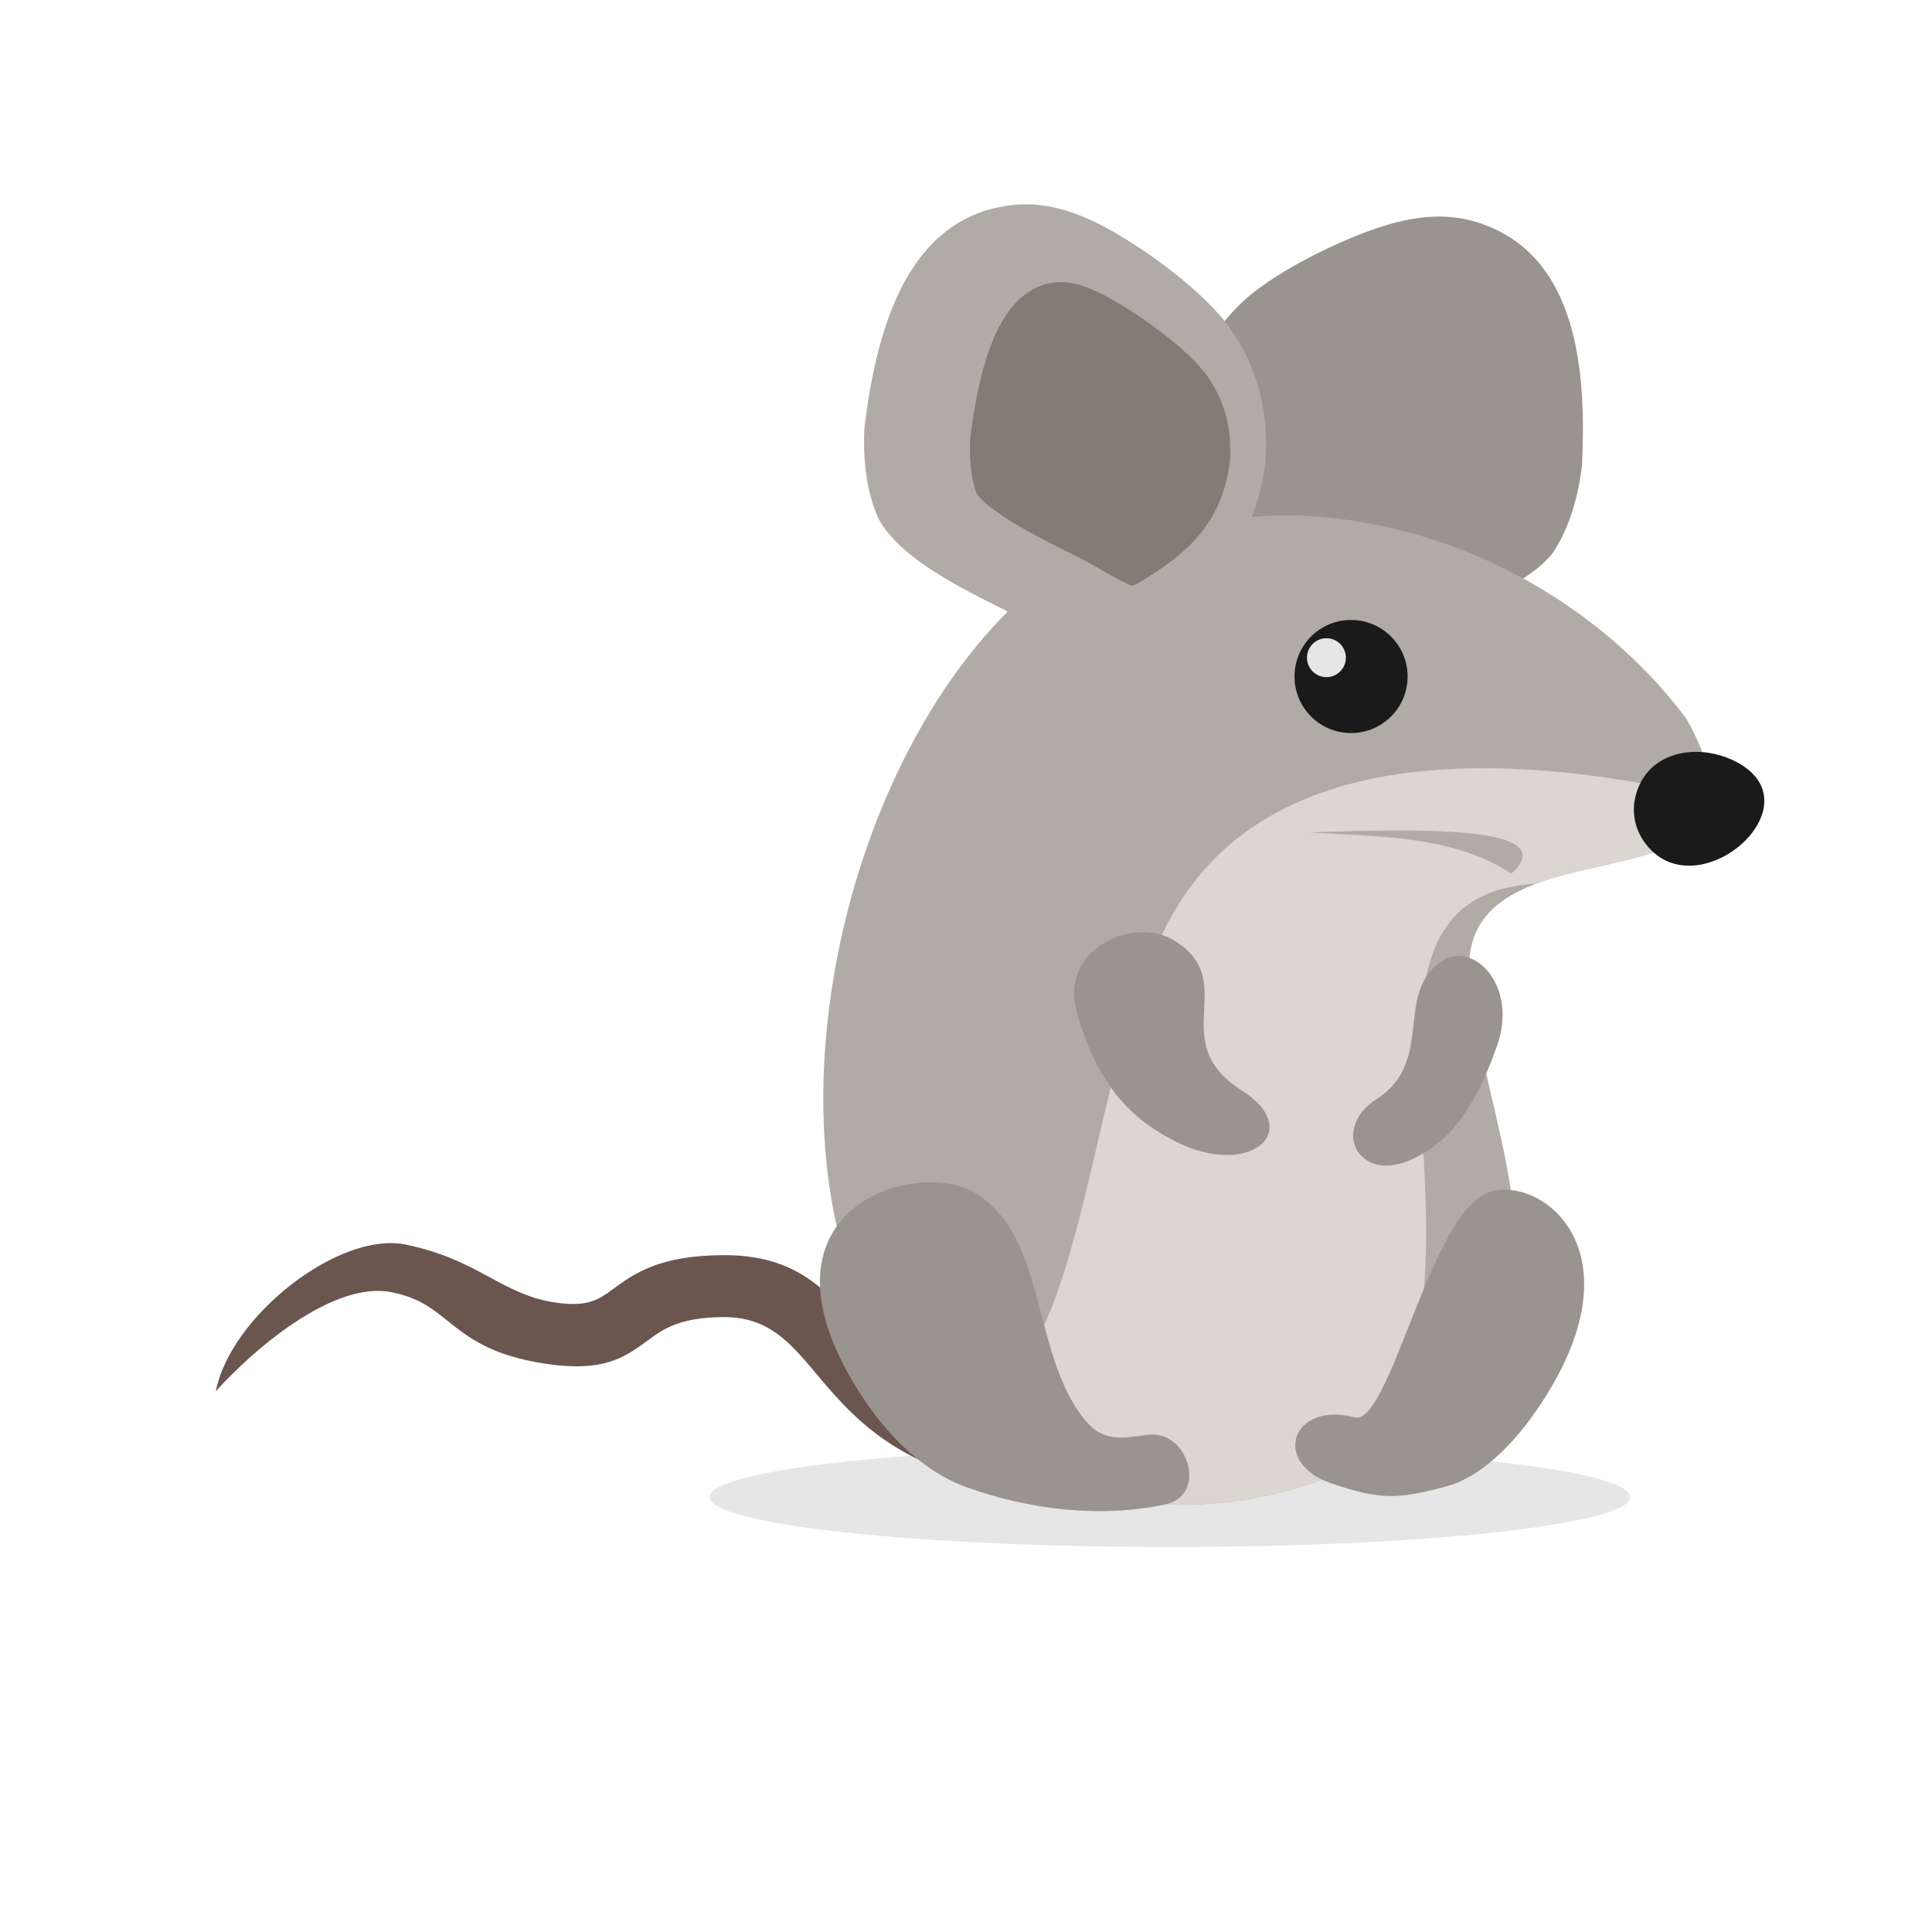
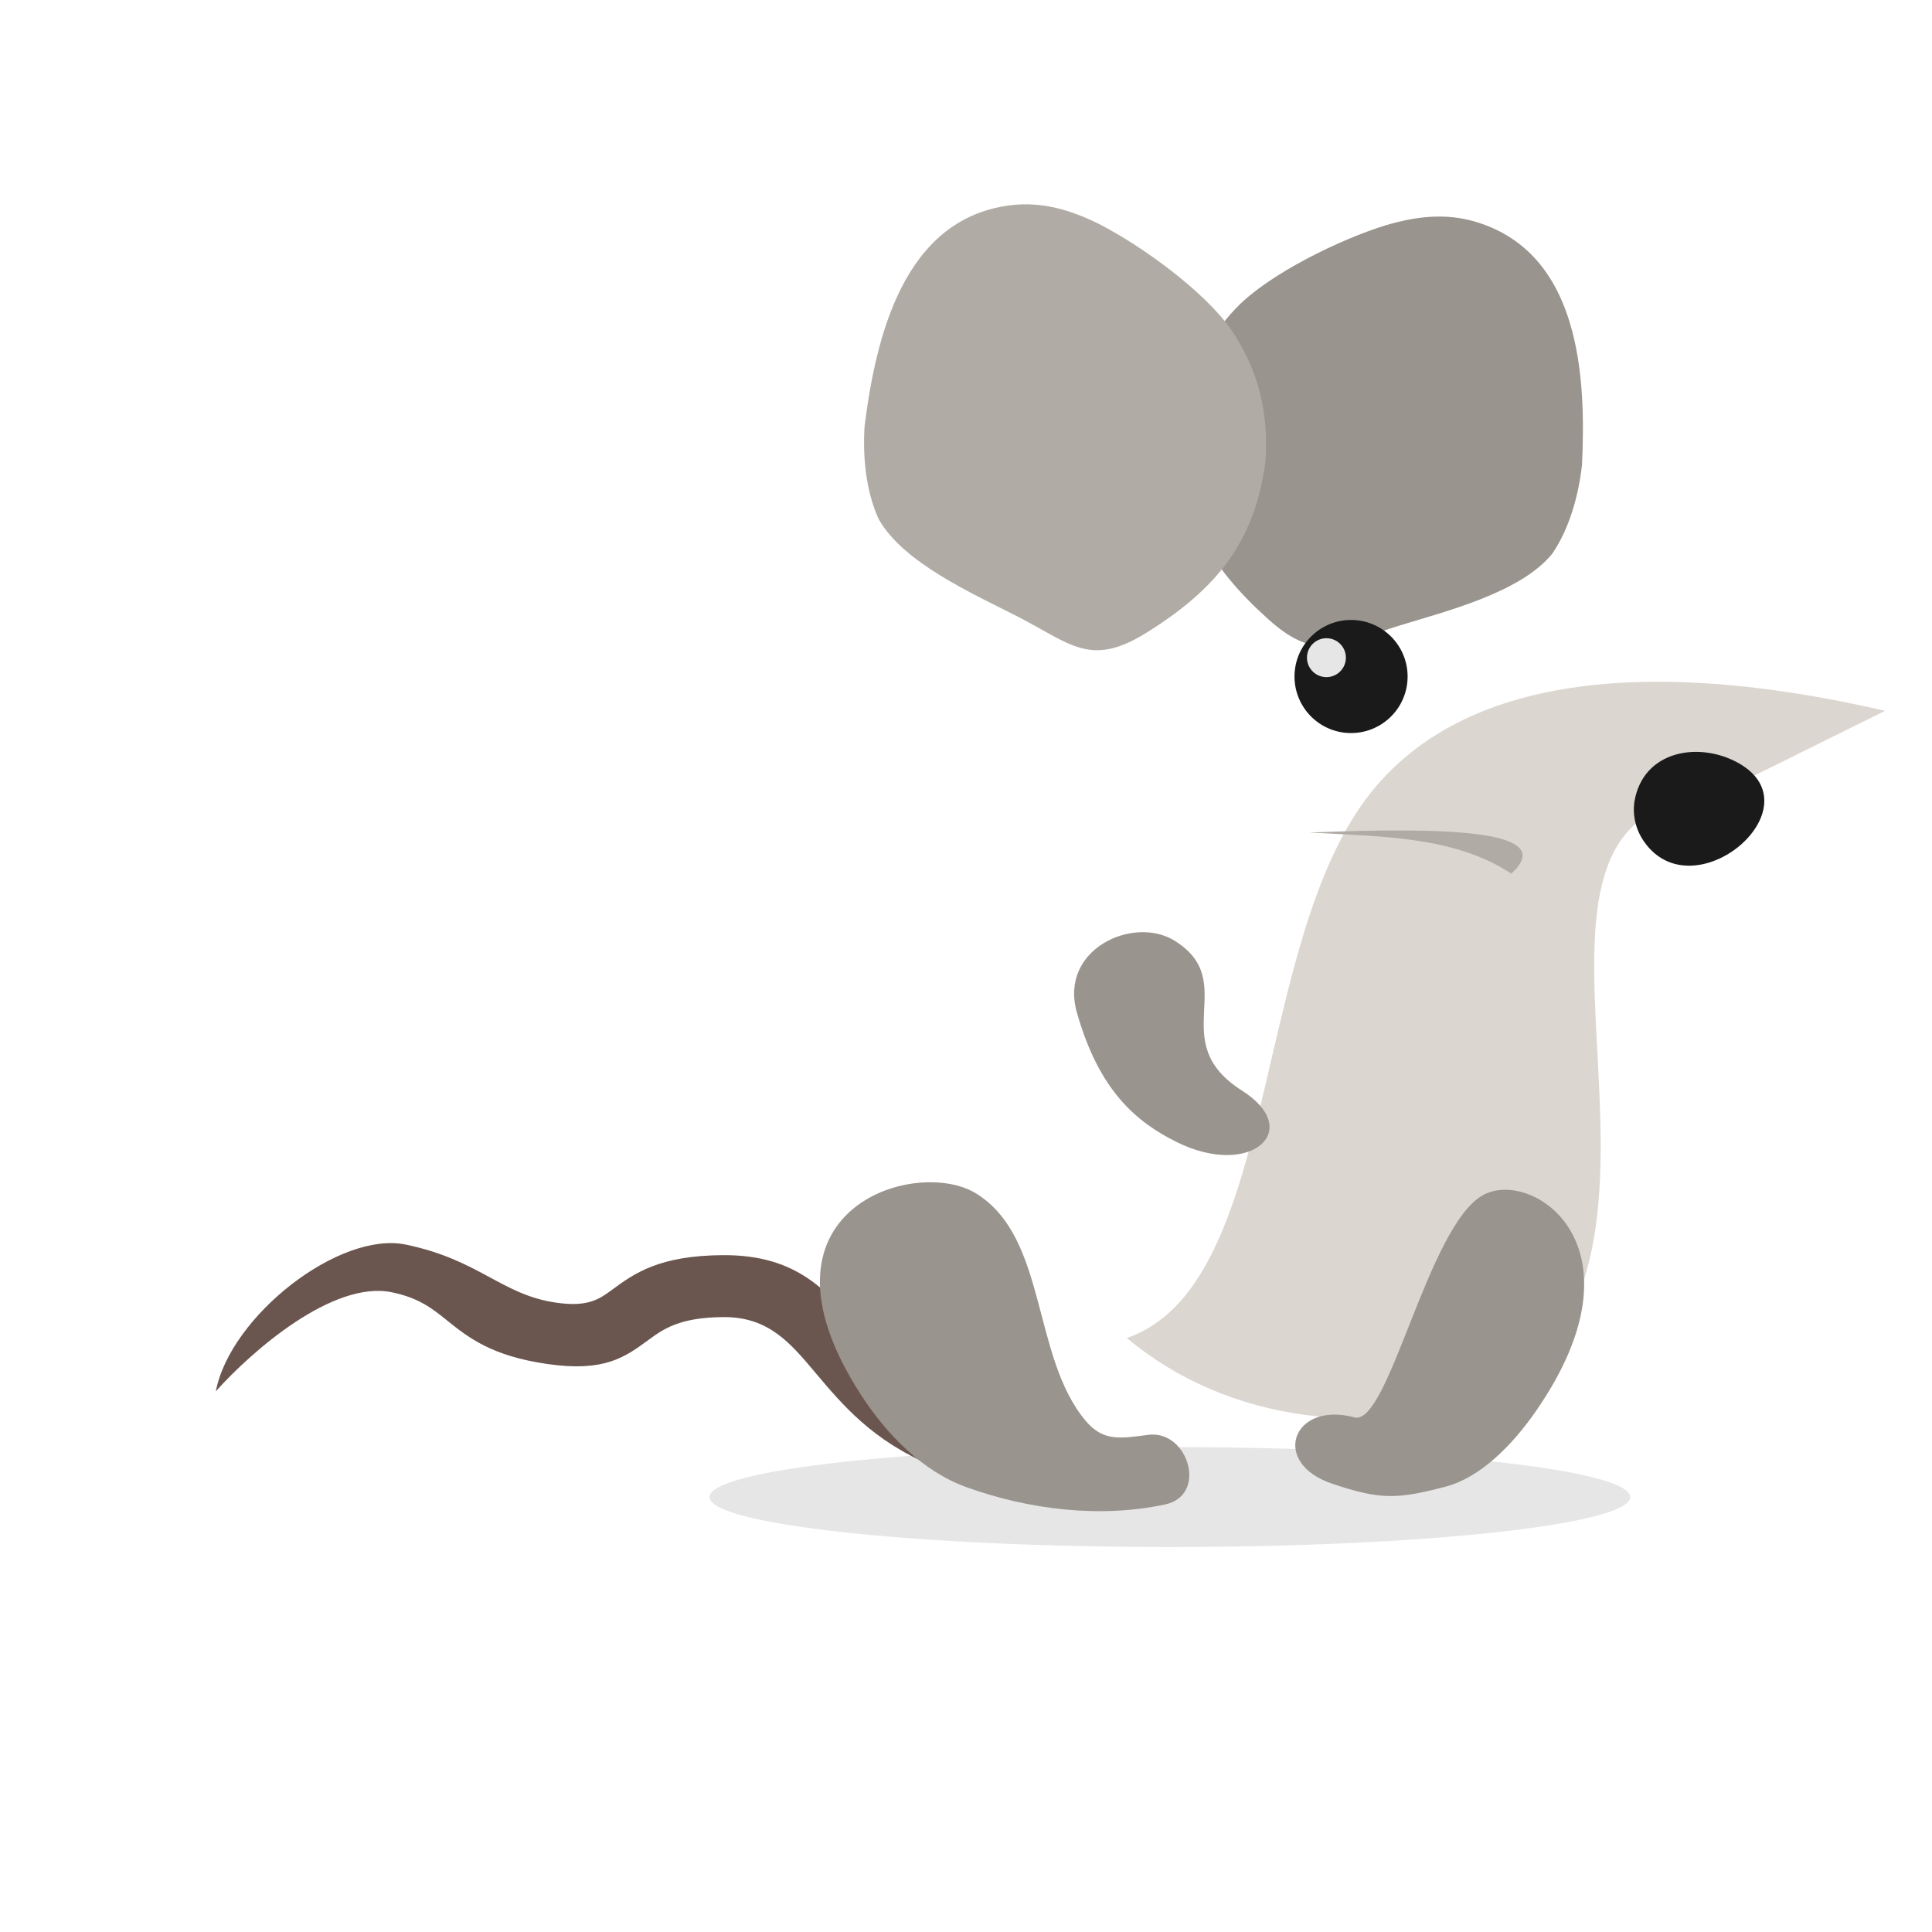
<svg xmlns="http://www.w3.org/2000/svg" version="1.1" viewBox="0 0 880 880">
  <defs>
    <clipPath id="a">
      <path d="m0 660h660v-660h-660z" />
    </clipPath>
  </defs>
  <g transform="matrix(1.333 0 0 -1.333 0 880)">
    <g clip-path="url(#a)">
      <g transform="translate(399.76 131.54)">
        <path d="m0 0c86.633 0 157.29 7.671 157.29 17.078 0 9.404-70.658 17.076-157.29 17.076s-157.29-7.672-157.29-17.076c0-9.407 70.658-17.078 157.29-17.078" fill="#e6e6e6" fill-rule="evenodd" />
      </g>
      <g transform="translate(318.37 159.43)">
        <path d="m0 0c-20.135 8.355-30.497 20.675-39.801 31.739-8.583 10.205-15.991 19.012-31.29 18.945-15.136-0.065-20.723-4.163-25.674-7.791-8.051-5.908-15.074-11.057-34.521-8.248-19.252 2.782-27.025 9.026-34.671 15.167-4.659 3.745-9.254 7.434-18.485 9.347-20.161 4.176-47.847-20.066-60.178-33.825 4.945 25.721 42.214 54.827 64.9 50.128 25.257-5.232 32.627-17.133 51.392-19.846 10.938-1.58 14.734 1.204 19.088 4.397 7.517 5.516 16.006 11.741 38.026 11.836 25.268 0.108 35.637-12.221 47.655-26.511 7.74-9.204 16.359-19.453 31.646-25.797z" fill="#6b564f" fill-rule="evenodd" />
      </g>
      <g transform="translate(403.58 513.33)">
        <path d="m0 0c-1.331-28.272 9.356-46.419 29.894-64.846 16.933-15.193 24.814-8.206 44.773-2.057 15.901 4.901 41.44 11.236 52.191 24.586 5.901 8.658 9.019 20.088 10.141 30.399 1.436 30.478-0.819 71.904-35.846 82.811-10.549 3.285-20.815 2.039-31.227-1.034-15.638-4.817-39.843-16.617-50.912-28.079-11.412-11.812-17.249-25.563-19.014-41.78" fill="#99948d" fill-rule="evenodd" />
      </g>
      <g transform="translate(436 484.09)">
-         <path d="m0 0c53.996 0.658 108.1-26.471 140.32-69.62 39.612-71.244-76.146-30.106-74.336-86.256 4.012-55.319 42.524-112.26-18.139-157.19-67.782-46.575-166.67-28.406-194.18 56.433-23.803 73.402 5.026 183.65 64.824 232.98 24.808 17.212 52.006 21.994 81.513 23.658" fill="#b0aba4" fill-rule="evenodd" />
-       </g>
+         </g>
      <g transform="translate(584.47 387.73)">
-         <path d="m0 0c-1.999-21.579-35.926-20.643-59.645-29.554l-3e-3 4e-3c-84.558-4.475 4.584-151.76-70.613-202.75-44.097-16.966-94.135-11.103-128.8 17.978 50.154 17.384 43.086 124.96 78.297 179.3 33.682 51.987 109.05 51.61 180.77 35.017" fill="#dbd6d0" fill-rule="evenodd" />
+         <path d="m0 0l-3e-3 4e-3c-84.558-4.475 4.584-151.76-70.613-202.75-44.097-16.966-94.135-11.103-128.8 17.978 50.154 17.384 43.086 124.96 78.297 179.3 33.682 51.987 109.05 51.61 180.77 35.017" fill="#dbd6d0" fill-rule="evenodd" />
      </g>
      <g transform="translate(558.47 386.18)">
        <path d="M 0,0 C 2.954,17.832 22.498,20.753 35.811,13.107 62.418,-2.177 20.206,-37.931 3.272,-13.544 0.514,-9.571 -0.662,-4.794 0,0" fill="#1a1a1a" fill-rule="evenodd" />
      </g>
      <g transform="translate(463.33 448.25)">
        <path d="m0 0c10.631-0.924 18.5-10.293 17.577-20.926-0.926-10.631-10.295-18.498-20.927-17.575-10.63 0.926-18.5 10.293-17.574 20.925 0.925 10.632 10.293 18.5 20.924 17.576" fill="#1a1a1a" fill-rule="evenodd" />
      </g>
      <g transform="translate(453.82 442.06)">
        <path d="m0 0c3.657-0.319 6.366-3.541 6.046-7.2-0.317-3.659-3.54-6.365-7.199-6.048-3.66 0.318-6.367 3.543-6.049 7.201 0.319 3.658 3.543 6.365 7.202 6.047" fill="#e6e6e6" fill-rule="evenodd" />
      </g>
      <g transform="translate(516.41 361.63)">
        <path d="M 0,0 C 16.004,14.665 -19.938,16.042 -69.031,14.053 -44.496,12.698 -19.283,12.818 0,0" fill="#b0aba4" fill-rule="evenodd" />
      </g>
      <g transform="translate(432.43 502.7)">
        <path d="m0 0c-3.572-28.077-17.232-44.107-40.642-58.709-19.302-12.041-25.86-3.798-44.456 5.705-14.818 7.574-38.878 18.223-47.162 33.23-4.317 9.547-5.415 21.344-4.738 31.692 3.848 30.268 13.223 70.683 49.606 75.378 10.96 1.414 20.856-1.588 30.582-6.412 14.57-7.444 36.373-23.247 45.299-36.447 9.198-13.607 12.575-28.16 11.511-44.437" fill="#b0aba4" fill-rule="evenodd" />
      </g>
      <g transform="translate(420.31 502.62)">
-         <path d="m0 0c0.578 10.597-1.431 19.664-7.46 28.582-6.583 9.74-25.686 23.114-36.163 28.405-5.117 2.584-10.757 4.767-16.59 4.015-21.375-2.758-26.393-36.359-28.611-53.653-0.309-5.741 0.122-13.001 2.253-18.45 5.343-7.83 28.84-18.735 36.564-22.683 3.47-1.773 12.595-7.453 16.595-8.904 1.313 0.502 3.145 1.614 4.058 2.183 16.946 10.57 26.6 20.43 29.354 40.505" fill="#827c75" fill-rule="evenodd" />
-       </g>
+         </g>
      <g transform="translate(294.15 183.62)">
        <path d="m0 0c-40.82 63.194 18.661 81.509 39.364 68.75 24.471-15.081 18.959-55.675 37.448-77.689 6.079-7.239 12.08-5.995 21.46-4.797 13.558 1.728 20.403-20.638 5.723-23.783-22.23-4.761-46.564-1.803-67.95 5.912-15.031 5.422-27.376 18.183-36.045 31.607" fill="#99948d" fill-rule="evenodd" />
      </g>
      <g transform="translate(524.83 177.99)">
        <path d="m0 0c39.007 56.248-1.281 83.241-18.171 73.756-18.832-10.578-32.181-79.04-43.866-75.903-21.138 5.675-28.796-15.48-7.706-22.615 16.427-5.555 22.297-5.437 38.926-1.029 11.687 3.097 22.531 13.842 30.817 25.791" fill="#99948d" fill-rule="evenodd" />
      </g>
      <g transform="translate(367.97 314.19)">
        <path d="m0 0c-6.167 21.755 19.399 33.149 33.265 24.605 22.969-14.155-3.537-34.33 23.134-51.277 21.5-13.662 2.868-30.092-22.297-17.586-13.716 6.815-26.486 17.399-34.102 44.258" fill="#99948d" fill-rule="evenodd" />
      </g>
      <g transform="translate(511.57 302.9)">
-         <path d="m0 0c7.209 20.591-8.014 35.534-18.397 29.1-17.199-10.661-2.624-34.411-22.669-47.292-16.16-10.385-6.239-29.301 12.173-20.585 10.035 4.75 19.99 13.355 28.893 38.777" fill="#99948d" fill-rule="evenodd" />
-       </g>
+         </g>
    </g>
  </g>
</svg>